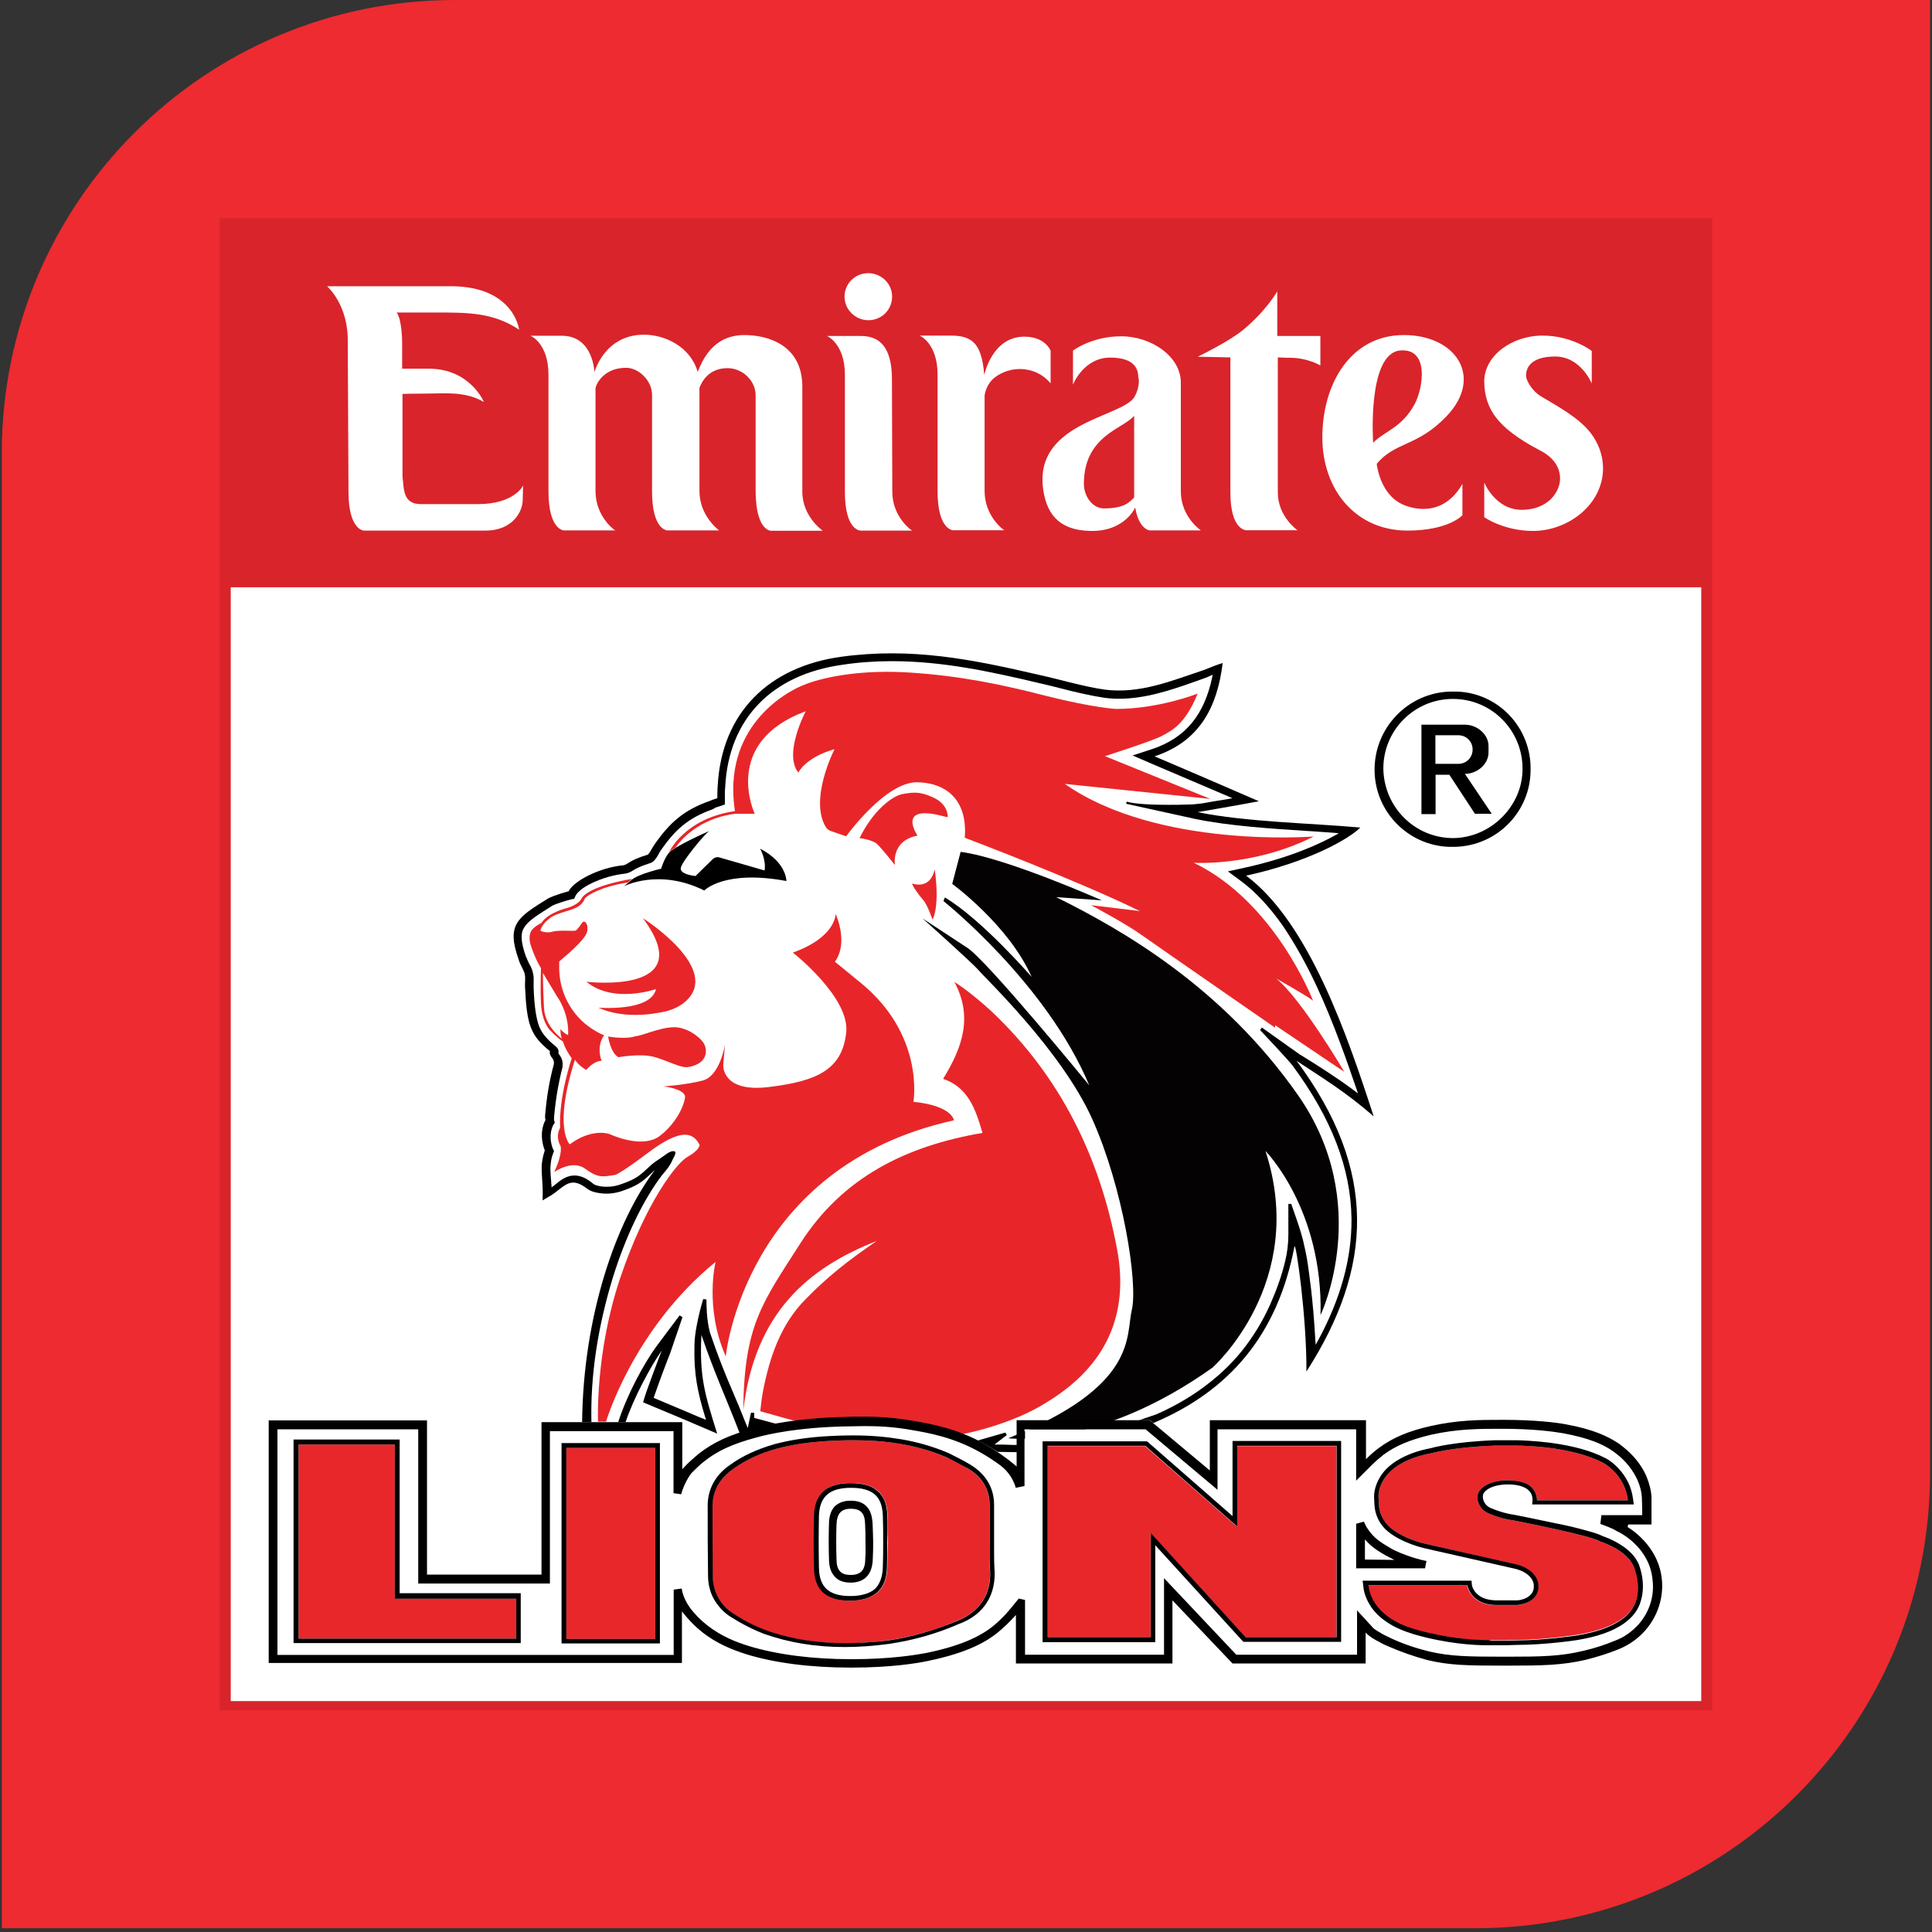
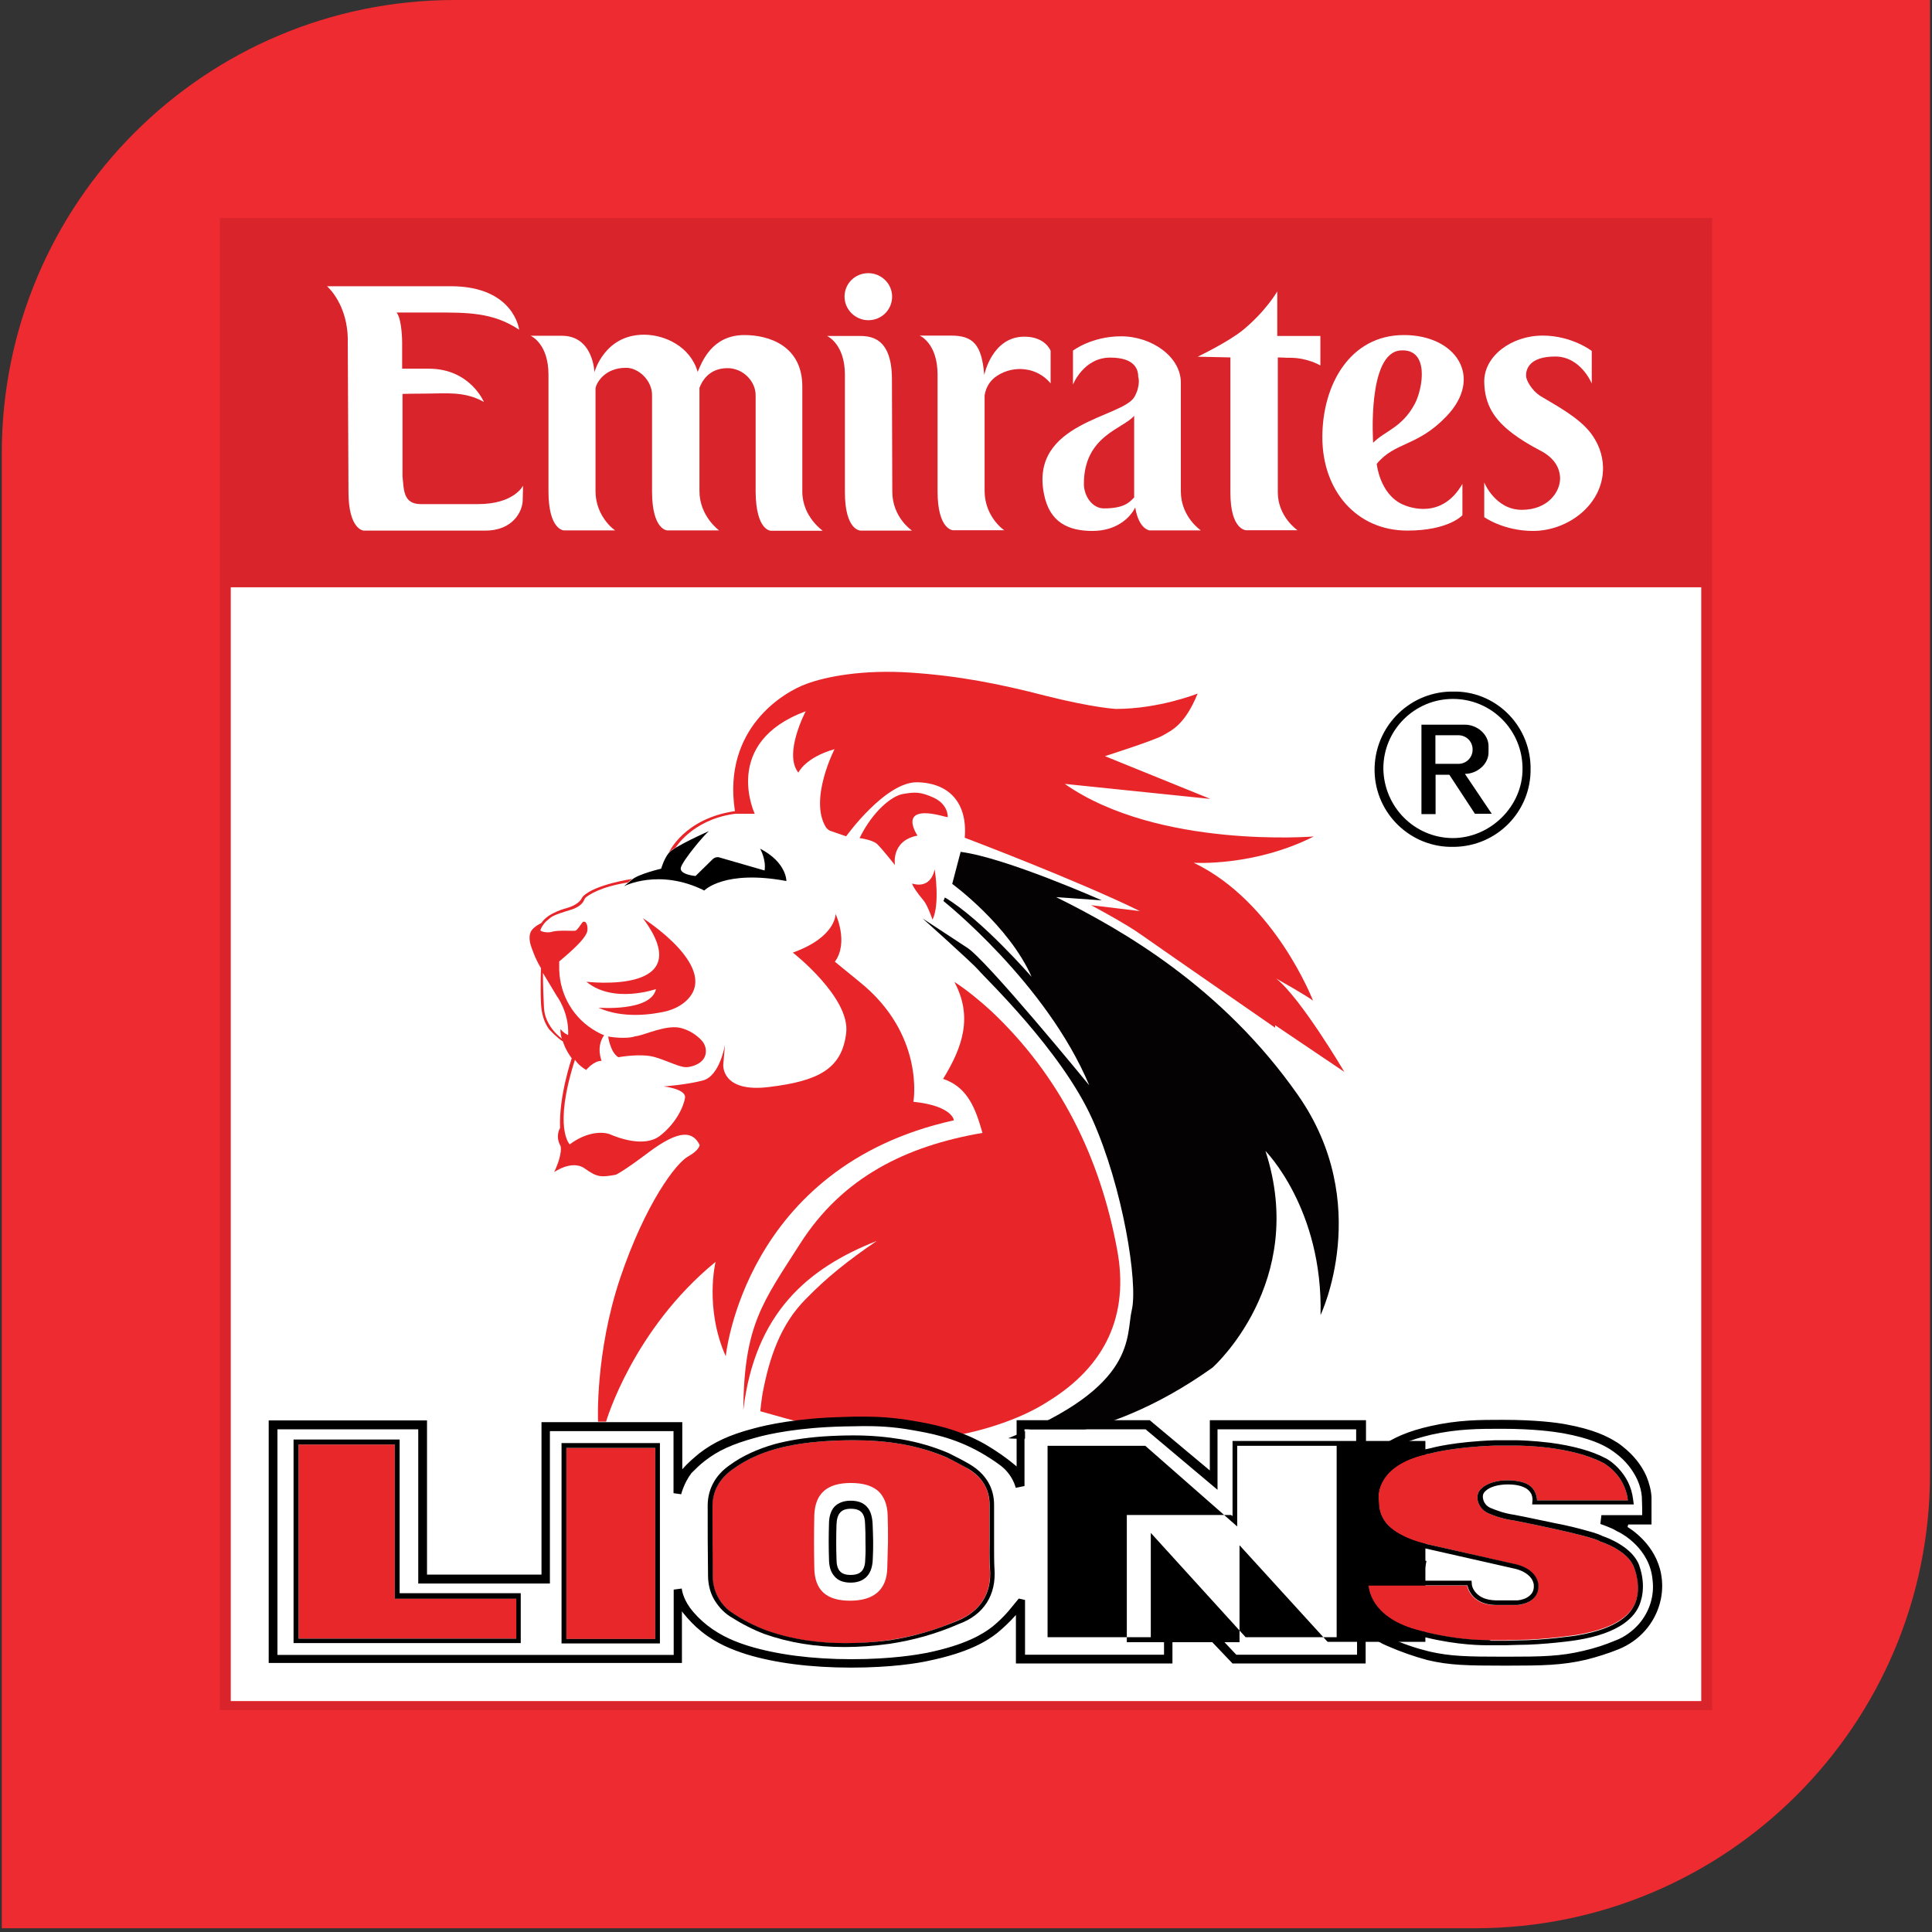
<svg xmlns="http://www.w3.org/2000/svg" xmlns:xlink="http://www.w3.org/1999/xlink" version="1.1" id="Layer_1" x="0px" y="0px" viewBox="0 0 1080 1080" style="enable-background:new 0 0 1080 1080;" xml:space="preserve">
  <rect x="0" y="0" width="1080" height="1080" fill="#333333" stroke="none" />
  <style type="text/css">
	.st0{clip-path:url(#SVGID_00000087405160106528595450000014675090283812011182_);}
	.st1{clip-path:url(#SVGID_00000031924952912010088170000012837239247795915406_);fill:#ED2B30;}
	.st2{clip-path:url(#SVGID_00000050658779314780380670000003865100628227387528_);fill:#D9242B;}
	.st3{clip-path:url(#SVGID_00000050658779314780380670000003865100628227387528_);fill:#FFFFFF;}
	.st4{clip-path:url(#SVGID_00000050658779314780380670000003865100628227387528_);}
	.st5{clip-path:url(#SVGID_00000050658779314780380670000003865100628227387528_);fill:#E82629;}
	.st6{clip-path:url(#SVGID_00000050658779314780380670000003865100628227387528_);fill:#040202;}
	.st7{clip-path:url(#SVGID_00000050658779314780380670000003865100628227387528_);fill:#E8272B;}
	
		.st8{clip-path:url(#SVGID_00000050658779314780380670000003865100628227387528_);fill-rule:evenodd;clip-rule:evenodd;fill:#FFFFFF;}
</style>
  <g id="URC_x5F_Logo_Tile_x5F_Lions_00000121254380888240564650000001555058862070334600_">
    <g>
      <defs>
        <rect id="SVGID_1_" x="1" y="0" width="1077.9" height="1077.9" />
      </defs>
      <clipPath id="SVGID_00000166635152451847744760000005537467652782328449_">
        <use xlink:href="#SVGID_1_" style="overflow:visible;" />
      </clipPath>
      <g style="clip-path:url(#SVGID_00000166635152451847744760000005537467652782328449_);">
        <defs>
          <rect id="SVGID_00000013185632357326079490000010611361687342920323_" x="1" y="0" width="1077.9" height="1077.9" />
        </defs>
        <clipPath id="SVGID_00000121974143403589424990000000500487323546302370_">
          <use xlink:href="#SVGID_00000013185632357326079490000010611361687342920323_" style="overflow:visible;" />
        </clipPath>
        <path style="clip-path:url(#SVGID_00000121974143403589424990000000500487323546302370_);fill:#ED2B30;" d="M824.7,1077.9H1     V253.3C1,113.4,114.4,0,254.3,0h824.6v823.7C1078.9,964.1,965.1,1077.9,824.7,1077.9" />
      </g>
      <g style="clip-path:url(#SVGID_00000166635152451847744760000005537467652782328449_);">
        <defs>
          <rect id="SVGID_00000021834918194054366810000012464724266818512035_" x="122.9" y="121.9" width="834.2" height="834.2" />
        </defs>
        <clipPath id="SVGID_00000089573846588513091520000003039080805058697395_">
          <use xlink:href="#SVGID_00000021834918194054366810000012464724266818512035_" style="overflow:visible;" />
        </clipPath>
        <path style="clip-path:url(#SVGID_00000089573846588513091520000003039080805058697395_);fill:#D9242B;" d="M129,328.3h822v622.8     H129V328.3z M122.9,956h834.2V121.9H122.9V956z" />
        <rect x="129" y="328.3" style="clip-path:url(#SVGID_00000089573846588513091520000003039080805058697395_);fill:#FFFFFF;" width="822" height="622.6" />
-         <path style="clip-path:url(#SVGID_00000089573846588513091520000003039080805058697395_);" d="M767.9,624.1     c-14.5-44.7-36.1-108.3-71.3-134.6c35.3-7.7,57.9-20.8,63.8-26.9c-28.1-2.5-64-3.1-90.9-8.6c0,0,24.9-4.3,34.2-6.1     c0,0-38.9-16.9-58.3-25.1c25.5-8.4,35.1-27.9,38.1-52.2c-3.7,1.2-7.5,2.7-10.4,3.9c-18.3,6.1-35.9,13.5-55.6,11     c-11.4-1.6-25.1-5.7-36.5-8.2c-37.9-8.8-71.3-15.5-110.5-10.2c-40.6,5.5-67.1,31.2-69.3,72.2c-0.2,1.4-0.2,6.9-0.2,6.9     s-2.8,0.8-3.9,1.4c-15.3,5.3-22.8,12.6-31,24.1c-1.8,2.6-3.1,5.7-4.1,6.1c-10.4,3.1-11,5.5-13.5,5.9     c-13.3,1.2-27.9,8.8-30.6,14.5c0,0-8.2,2.2-11.6,4.1c-17.1,10.6-23.4,14.5-16.3,34.3c0.8,2.9,2.7,5.3,3.3,7.8     c0.6,2.4,0,4.9,0.2,7.5c1,21.2,3.1,26.9,13.9,35.7c-0.6,3.5,2.7,3.5,2.2,7.3c-2.6,9.6-4.1,19-4.9,28.9c0,0.8,0,1.4,0.2,2.2v0.2     c0,0-3.9,6.1-0.8,15.7c0.2,0.4,0.4,0.8,0.4,1.2c-0.4,1.4-1,3.3-1.4,5.9c-0.6,4.1-0.2,6.9,0,10.8c0.2,2.6,0.4,6.5,0.2,11.2     c1.2-0.6,2.9-1.8,4.3-2.5c0.8-0.6,1.6-1,2.4-1.6c6.7-5.1,9.8-9,18.5-2.2c1.4,1,3.5,1.8,6.3,2.2c4.7,0.8,9.4,0.2,13.7-1.4     c9.2-3.3,11-5.3,17.7-11.6c-21.8,28.7-40.2,81.6-40.8,141.1h24.3c4.3-13.1,14.1-31.4,20.2-40c0,0-9,23.2-10.4,28.9l23.9,10     c5.5,2.4,11.8,5.1,17.5,7.5c-6.9-22-10-31.8-8.8-55.2c7.5,22,12.9,33,21.4,55c2.7-1,6.9-2,10-2.9c8-2.2,24.5-5.3,49.7-5.9     c3.9,0,7.7-0.2,11.6-0.2c7.3,0,16.3,0.6,27.9,2.5c9.6,1.6,23,4.1,38.9,13.2c3.5,2,6.1,3.7,6.1,3.7l12.4,0.2v-17.9h72.8l1.8,1.6     c42.8-18.1,69.5-49.5,78.9-98.7c0.8-3.1,6.9,39.5,6.7,69.9c37.3-58.1,40-112.5-5.5-173.7C738.6,602.2,752.4,610.4,767.9,624.1" />
        <path style="clip-path:url(#SVGID_00000089573846588513091520000003039080805058697395_);fill:#FFFFFF;" d="M726.5,589.4l1,0.6     c10.2,6.3,19.8,12.4,30,20l1.6,1.2l-0.6-1.8c-5.1-14.9-12.8-37.3-22.4-57.9c-6.1-13.2-12.6-24.5-19-34     c-7.5-10.6-15.1-18.8-23-24.7l-7.7-5.7l9.2-2c26.1-5.7,43.2-13.9,51-18.3l1.8-1l-2-0.2c-4.5-0.4-9.2-0.6-14.1-1H732     c-22-1.4-44.6-2.9-63.4-6.7l-39.1-8.6l0.4-1.2c1.8,0.6,7.5,1.8,23.2,1.8c3.7,0,7.9,0,12.2-0.2c2.2,0,4.5-0.4,6.7-0.6     c3.3-0.6,9-1.6,14.9-2.5l2-0.4l-1.8-0.8c-11-4.7-31.2-13.3-43.6-18.6l-10.4-4.5l10.8-3.5c18.9-6.3,29.4-19.2,33.8-40.6l0.2-1     l-3.7,1.6c-2.2,0.8-4.5,1.6-6.7,2.4c-13.3,4.7-27.3,9.4-42,9.4c-2.9,0-5.9-0.2-8.6-0.6c-7.8-1.2-16.7-3.3-25.1-5.5     c-4.1-1-8-2-12-2.9c-26.7-6.3-53.2-12-81.1-12c-9.4,0-18.5,0.6-27.7,2c-39.6,5.5-63.6,30.2-65.6,68.1v0.2v0.2     c-0.2,0.8-0.2,3.9-0.2,6.5v3.1l-2.9,1c-1.2,0.4-2.8,0.8-3.1,1.2l-0.2,0.2l-0.4,0.2c-14.5,5.1-21.4,12-28.9,22.6     c-0.6,0.8-1.2,1.8-1.6,2.7c-1.4,2.4-2.6,4.3-4.7,4.9c-5.7,1.8-8,3.1-9.6,4.1c-1.2,0.8-2.8,1.6-4.7,1.8     c-5.7,0.6-12.2,2.4-17.9,5.1c-6.3,2.9-8.8,5.9-9.4,7.1l-0.8,1.8l-2,0.4c-2.9,0.8-8.2,2.4-10.4,3.5l-0.2,0.2     c-7.7,4.9-13.3,8.2-15.5,12.2c-1.6,2.5-2.4,6.5,1.4,16.9l0.6-0.2l-0.4,0.4c0.4,1,0.8,2,1.4,3.1c0.8,1.4,1.6,2.9,2,4.9     c0.6,2.2,0.4,4.1,0.4,5.9v2.4c0.4,10.8,1.4,16.7,2.9,21.2c1.6,4.1,4.1,7.3,9.4,11.6l0.4,0.4c1,0.8,1.4,2,1.2,3.3v0.4l0.2,0.2     c0.8,1.2,2.6,3.3,2,7.1v0.2v0.2c-2.4,9.4-3.9,18.6-4.7,28.1v1.2l0.4,1.6l-1,1.6c-0.2,0.6-2.6,4.9-0.4,12c0.2,0.4,0.2,0.6,0.2,0.6     l0.8,1.6l-0.6,1.6c-0.6,1.6-1,3.3-1.2,5.1c-0.4,2.9-0.2,4.9,0,7.9c0,0.6,0.2,1.4,0.2,2.2c0,0.8,0,1.6,0.2,2.4v1.2l1.8-1.4     c3.3-2.8,6.7-5.3,11-5.3c3.3,0,6.7,1.4,10.6,4.7c0.4,0.4,1.8,1,4.3,1.4c1.2,0.2,2.4,0.2,3.5,0.2c2.8,0,5.5-0.6,8.2-1.6     c8-2.9,9.6-4.3,15.9-10.2l0.4-0.4c1.4-1.2,3.3-2.5,5.7-4.1c0.8-0.6,1.8-1.2,2.8-2c1.4-1,2.8-1.6,3.7-1.6c0.4,0,0.8,0,1,0.2     c0.6,0.4,0.4,1.2-0.4,3.1l-0.2,0.2l-0.6,1.2c-1.4,3.5-3.9,6.3-5.5,8.2l-0.2,0.2c-10.8,14.1-20.6,34.7-27.7,57.5     c-8.6,28.1-12.6,55.3-12,80.9v0.6h14.7l0.2-0.4c5.1-15.9,14.7-33.4,21.6-42.8l12.8-17.1l1.6,1l-6.9,20.2     c-2.2,5.5-6.7,17.5-9,24.3l-0.2,0.6l20.4,8.6c2.4,1,4.9,2.2,7.5,3.1l1.4,0.6l-0.4-1.2c-4.3-14.1-6.5-24.3-6.1-40.2     c0-3.9,0.6-8,1.4-12c0.8-4.3,2.2-10,3.5-14.1l1.8,0.2c0,2.4,0,11.4,2,18.6c4.7,13.9,8.6,23.4,13.2,34.1     c2.2,5.1,4.3,10.2,6.7,16.3l1.2,2.9l1.8-8.6h1.8v2.9l14.5,3.9h0.2c7.3-1.8,12.6-2.7,37.7-3.3c3.5,0,7.7-0.2,11.6-0.2     c9,0,18.4,0.8,28.5,2.5c9.4,1.6,18.5,3.5,32,9.8h0.2l15.7-4.5l0.8,1.4l-6.9,5.3h3.9l5.9,0.2h14.9l46.9-10.6l18.9-6.5     c9.4-4.1,17.9-9,25.5-14.5c8.4-6.1,15.9-13,22.2-20.8c6.3-7.9,11.8-16.7,16.1-26.5c3.5-8,6.3-15.7,8.2-23.8     c1.2-4.9,1.8-10,1.8-14.9V673h1.6c0.8,2.4,5.5,14.9,7.1,22.4v0.2c0.4,1.4,0.8,3.5,1.6,7.5c0.8,4.7,1.6,11,2.4,17.5     c0.8,6.9,1.8,17.5,2.4,28.9l0.2,2.2l1-1.8c13-23.9,19.2-46.5,19-68.7c-0.4-28.3-11.2-56.1-33-85.6c-2.2-2.9-15.7-17.3-18.1-19.8     l1-1.4L726.5,589.4z" />
        <path style="clip-path:url(#SVGID_00000089573846588513091520000003039080805058697395_);fill:#E82629;" d="M624.4,698.1     c-9.6-51.4-31.8-96.6-70.3-132.9c-5.5-5.1-14.1-12.2-20.6-16.3c10.4,19.4,4.7,36.3-6.3,54.2c14.1,4.7,18.3,17.3,22,30.2     c-42.6,7.3-78.3,24.7-102.1,62.2c-20.8,32.6-31.2,45.1-31.6,92.8c6.5-54.6,36.3-79.5,74.6-94.6c-16.7,11.4-28.1,20.6-39.6,32.4     c-14.3,14.3-20.4,33-24.1,52.2c-0.6,2.9-1.4,10.6-1.4,10.6l13.9,3.9c3.1,0.8,5.9,1.8,9,1.8c17.9-0.2,35.3,0.6,53,2.5     c13.7,1.6,22.4,2.9,33.8,5.3c17.3-3.3,36.7-9.6,51.2-19C617.9,763.7,631.5,735.2,624.4,698.1" />
        <path style="clip-path:url(#SVGID_00000089573846588513091520000003039080805058697395_);fill:#E82629;" d="M510.6,615.9     c0,0,6.7-37.5-30.2-67.1l-13.7-11.2c7.9-10.8,0.4-26.7,0.4-26.7s0.4,12.9-23.9,21.6c0,0,32.4,25.3,29.8,45.1     c-2.4,20-15.7,26.7-42.8,30c-27.1,3.5-25.9-12.4-25.9-12.4l1-11.6c0,0.6-2.9,17.9-12.4,20.4c-9.6,2.5-22,3.3-22,3.3     s13,1.4,12,6.5c-0.8,5.1-5.3,14.5-14.1,21.2c-8.8,6.7-23.8,0.8-27.5-0.8c-3.7-1.6-12.8-2-22.8,5.5c0,0-9.4-8.8,2.9-47.3     c0,0,1.8,3.1,6.3,5.7c0,0,4.1-5.1,8.6-5.1c0,0-3.3-7.7,1.4-14.3c0,0-1.8-0.6-4.5-2.2c-12.6-7.1-20.2-20.2-20.6-34.5v-4.5     c0.4-0.6,14.9-11.8,15.7-17.1c0.4-2.9-0.4-4.1-1-4.9c-0.6-0.4-1.4-0.4-1.8,0.2c-1,1.4-2.6,3.9-3.7,4.5c-0.8,0.4-9.4-0.4-13,0.6     c-2.9,1-6.9-0.2-6.7-0.8c0.2-0.8,1.4-3.7,4.3-5.9c1.8-1.6,2.6-2.5,12-5.3c6.3-1.8,7.8-4.7,8.2-5.9c0.2-0.4,0.4-0.6,0.6-1     c1.8-1.6,8.2-6.1,23.8-8.6l2.4-2c0,0-21,3.1-27.5,9.8c-0.2,0.2-0.4,0.6-0.6,0.8c-0.4,1-2.2,3.9-8.4,5.7c0,0-10.6,2.5-14.3,8.4     c0,0-4.5,2-5.9,4.9c-1.4,2.9-0.2,6.9,0,7.5c0.2,0.6,2.2,7.1,5.7,12.8c0,0-0.4,10.6,0,19.4c0.4,9.6,3.9,13.7,4.5,14.7     c0.8,0.8,4.5,4.9,7.8,6.9c0,0,1,4.1,4.9,9.4c0,0-7.3,21.2-6.5,38.9c0,0-2.9,4.5,0.2,10c0,0,1.6,3.7-3.5,14.7c0,0,10-7.1,17.1-2     c7.1,5.1,9.2,4.9,17.3,3.5c0,0,3.9-1.6,18.2-12.4c17.7-13.3,24.9-11.8,28.7-4.3c0,0,0,2.9-6.5,6.5c-6.5,3.5-23.7,25.9-37.9,67.9     c-14.1,42-12.4,80.3-12.4,80.3h4.5c0,0,14.9-51.4,61.2-89.3c0,0-6.3,25.7,5.7,52.8c0,0,10.2-106,127.4-131.9     C533.5,626.7,532.9,618.2,510.6,615.9 M317.6,578.6c0,0-2.2-0.8-4.3-3.3c0,0-0.2,2.7,0.8,5.3c0,0-9.4-6.5-10-17.1     c-0.6-10.6-0.6-19.6-0.6-19.6l7.7,12.8C311.1,556.6,318.2,565.7,317.6,578.6" />
        <path style="clip-path:url(#SVGID_00000089573846588513091520000003039080805058697395_);fill:#E82629;" d="M340,579.6     c0,0,1.2,8.8,5.7,11.4c0,0,12.8-2.4,20.6,0c8,2.4,14.3,6.1,18.3,5.5c2.9-0.4,8.6-2,9.8-7.1c0.6-2.7-0.2-5.7-2.2-7.8     c-2.2-2.4-6.1-5.5-11.4-6.9c-8-2.2-20.4,3.9-25.1,4.5c-0.6,0-1.2,0.2-1.6,0.4c-1.6,0.4-5.9,1-13,0l-1.2-0.2V579.6z" />
        <path style="clip-path:url(#SVGID_00000089573846588513091520000003039080805058697395_);fill:#E82629;" d="M327.8,548.8     c0,0,63.8,7.7,31.6-35.5c0,0,44.8,28.3,23.6,46.7c-2.9,2.5-6.7,4.3-10.6,5.3c-7.7,1.8-24.1,4.3-37.9-2c0,0,29.4,2.4,32.2-10.4     C366.7,552.9,342.9,561.3,327.8,548.8" />
        <path style="clip-path:url(#SVGID_00000089573846588513091520000003039080805058697395_);" d="M353.3,491.7l-4.5,3.7     c0,0,19.6-10.2,44.9,2.4c0,0,11.2-11.8,45.9-5.3c0,0,0.2-10.4-14.7-18.1c0,0,3.5,6.1,2.5,12.2l-25.3-7.3c-1.2-0.4-2.5,0-3.5,0.8     l-9.8,9.6c0,0-9.2-0.8-8.2-4.7c1-3.9,12.8-18.1,15.7-20.4c0,0-20,8.8-22.6,12.4c-2.6,3.3-4.1,8.6-4.1,8.6     S357.1,488.5,353.3,491.7" />
        <path style="clip-path:url(#SVGID_00000089573846588513091520000003039080805058697395_);fill:#E82629;" d="M411,453.4     c-28.7,4.1-37.1,23.2-37.1,23.2s1.8-1.8,3.7-2.7c0,0,9.2-15.3,32-18.8c0.8-0.2,1.6-0.2,2.5-0.2h9.8c0,0-18.9-39.8,28.5-57.3     c0,0-12.6,23.8-4.1,34.3c0,0,3.7-8.4,20.2-13.1c0,0-14.5,28.3-4.7,43.8c0.6,0.8,1.4,1.4,2.2,1.8l9,3.1c0,0,22-30.6,39.8-30.2     c17.9,0.4,28.1,11.6,26.5,31c0,0,62.4,23.6,97.9,41l-27.3-3.3c0,0,19.6,10.4,28.3,16.7c8.6,6.1,74.6,51.8,74.6,51.8v-1.4     l38.7,26.1c0,0-24.1-41-38.1-52.2c0,0,17.1,9.6,20.6,12.4c0,0-21.2-55.3-66.7-77.1c0,0,33.8,2.2,67.1-14.7c0,0-87,7.1-139.2-29.4     l81.4,8.4l-58.9-23.9c0,0,26.9-8.6,32-11.4c5.1-2.9,12.6-5.9,19.8-23.6c0,0-21.4,8.6-45.7,8.6c0,0-12.4-0.6-39.1-7.3     c-26.7-6.9-48.9-11.2-75.6-13c-26.7-1.8-47.3,2.2-58.3,6.3c-13,4.7-46.9,25.1-40,70.9V453.4z" />
        <path style="clip-path:url(#SVGID_00000089573846588513091520000003039080805058697395_);fill:#E82629;" d="M528.2,456.5     c-27.9-7.7-15.3,10.6-15.3,10.6c-15.1,2.9-12.6,16.5-12.6,16.5s-7.1-9-10-11.8c-2.6-2.4-9.8-3.3-9.8-3.3     c7.5-15.3,18.3-23.8,24.5-24.7c6.1-1,9.4-1.4,17.1,2.2c8.2,3.9,7.7,10.8,7.7,10.8L528.2,456.5z" />
        <path style="clip-path:url(#SVGID_00000089573846588513091520000003039080805058697395_);fill:#E82629;" d="M522.5,486     c0,0,3.1,19.2-1.2,28.1c0,0-2.9-8.4-5.1-10.8c-3.1-3.7-6.1-7.9-6.3-9.4C510,493.8,519.8,497.9,522.5,486" />
        <path style="clip-path:url(#SVGID_00000089573846588513091520000003039080805058697395_);fill:#040202;" d="M515.7,513.4     c0,0,28.1,25.1,31.4,29c3.1,3.9,46.1,44.6,63.4,83c17.3,38.5,25.7,91.9,22.2,106.8c-3.5,14.7,3.7,42.6-69.1,71.8     c0,0,50,6.3,114.2-39.5c0,0,53.6-47.5,29.6-121.1c0,0,32.2,32.4,30.8,91.7c0,0,29.8-62.2-12.6-122.9     c-42.4-60.6-98.3-92.4-135.2-110.7l25.5,1.8c0,0-53.8-23.9-78.9-27.1l-4.7,17.9c0,0,31.6,23,44.4,52c0,0-27.9-32.2-48.5-44.4     l-0.8,2c0,0,57.5,45.7,81.5,103c0,0-58.1-71-68.5-77.1" />
        <path style="clip-path:url(#SVGID_00000089573846588513091520000003039080805058697395_);" d="M812,386.6     c23.6-0.6,43,18.3,43.6,41.8v1.2C856,453.4,837,473,813,473.4h-0.4c-23.9,0.6-43.8-18.5-44.2-42.4c-0.4-23.9,18.5-43.8,42.4-44.4     H812z M812,468.5c21.2,0,39.3-17.9,39.1-38.9c0-21.4-17.3-38.9-38.9-38.9c-21.4,0-38.9,17.3-38.9,38.9     C773.6,451,790.6,468.3,812,468.5" />
        <path style="clip-path:url(#SVGID_00000089573846588513091520000003039080805058697395_);fill:#FFFFFF;" d="M924.1,883.4     c-1.6-17.7-17.7-26.1-18.2-26.5l-1.8-0.8l2.2-8.8h12.2c0-2.5,0-6.1-0.2-10.2c0-2.9-1-6.3-2.6-9.8c-2.5-5.5-6.5-10.4-11.6-14.3     c-1.2-1-2.4-1.8-3.5-2.5c-4.3-2.8-11.2-6.3-26.3-9c-5.3-1-16.7-2.5-34.2-2.5h-0.2c-12.6,0-24.3,0-39.3,3.3     c-11.8,2.8-19.6,5.9-26.7,11.2c-2.4,1.8-4.5,3.5-6.5,5.7l-8.8,8.8V799h-77.5v33.8L640.7,799H573v31.6l-8.4-7.3     c-5.1-4.3-10.4-8-16.1-11.4c-15.1-8.6-29-11-38.5-12.6c-11.2-2-19.8-2.2-26.9-2.2c-3.7,0-7.5,0-11.4,0.2     c-24.7,0.6-41.4,4.1-49.1,6.3c-12.8,3.5-21,7.3-28.5,13.2c-2.9,2.4-5.9,5.1-8.4,7.9l-9,10V800h-69.1v85.2H234V799h-78.9v125.8     h221.2v-36.5l9.2,10c2.9,3.7,6.3,7.1,9.8,10c8,6.5,16.3,9.4,23.4,11.6c15.3,4.7,35.1,7.3,57.1,7.3h0.4c21.6,0,36.3-2.5,41.6-3.5     c22-4.5,31.6-10.4,36.9-14.7c3.3-2.8,6.5-5.7,9.2-9l5.5-6.7l3.5,0.8v30.6h77.7v-42.8l40.4,42.8h67.5v-24.7l8.8,9.6     c1,1,3.1,2.6,5.9,3.9c2,1,3.3,1.8,4.5,2.2c6.9,3.1,13.9,5.5,21.2,7.3c11.8,2.8,21.2,2.9,41.6,2.9h2c19.2,0,29.8-0.2,42.6-3.3     c5.9-1.4,12-3.3,17.7-5.7c5.1-2.2,9.6-5.3,13.1-9.2C921.9,901.1,924.9,892.3,924.1,883.4 M483.7,871.2L483.7,871.2     c0,6.5-2.5,9.2-8.2,9.2c-5.5,0-7.8-2.5-7.8-9c-0.2-6.3-0.2-12.8,0-19c0.2-6.3,2.5-9,8-9c5.7,0,7.9,2.5,8,8.8     c0.2,3.1,0.2,6.5,0.2,9.8C483.9,865,483.9,868.1,483.7,871.2 M763,871.8v-11.2l0.8,0.8c3.7,4.1,8,6.5,11,8.2     c0.8,0.4,4.7,2.4,4.7,2.4L763,871.8z" />
        <polygon style="clip-path:url(#SVGID_00000089573846588513091520000003039080805058697395_);fill:#E8272B;" points="288.6,893.6      288.6,916 166.9,916 166.9,807.5 220.7,807.5 220.7,893.6    " />
        <path style="clip-path:url(#SVGID_00000089573846588513091520000003039080805058697395_);" d="M223.4,890.9v-86.2h-59.3v113.8     h127v-27.9h-67.7V890.9z M288.6,916H166.9V807.5h53.8v86.2h67.9V916z" />
        <rect x="316.6" y="809.4" style="clip-path:url(#SVGID_00000089573846588513091520000003039080805058697395_);fill:#E8272B;" width="49.7" height="106.8" />
        <path style="clip-path:url(#SVGID_00000089573846588513091520000003039080805058697395_);" d="M313.9,918.7h55V806.7h-55V918.7z      M366.3,916.2h-49.7V809.4h49.7V916.2z" />
-         <polygon style="clip-path:url(#SVGID_00000089573846588513091520000003039080805058697395_);fill:#E8272B;" points="747.1,808.4      747.1,915.2 696.2,915.2 643.2,856.9 643.2,915.2 585.5,915.2 585.5,808.4 640.1,808.4 691.5,853.4 691.5,808.4    " />
-         <path style="clip-path:url(#SVGID_00000089573846588513091520000003039080805058697395_);" d="M689,805.7v41.8l-47.1-41.2     l-0.8-0.6h-58.3V918h63v-54.2l48.5,53.2l0.8,0.8h54.6V805.5H689V805.7z M747.1,915.2h-50.8l-53-58.3v58.3h-57.7v-107h54.6     l51.4,45.1v-45.1h55.6V915.2z" />
+         <path style="clip-path:url(#SVGID_00000089573846588513091520000003039080805058697395_);" d="M689,805.7v41.8l-0.8-0.6h-58.3V918h63v-54.2l48.5,53.2l0.8,0.8h54.6V805.5H689V805.7z M747.1,915.2h-50.8l-53-58.3v58.3h-57.7v-107h54.6     l51.4,45.1v-45.1h55.6V915.2z" />
        <path style="clip-path:url(#SVGID_00000089573846588513091520000003039080805058697395_);" d="M487.8,852     c-0.2-4.3-1.2-7.7-3.3-9.8c-2-2.2-4.9-3.3-9-3.3c-3.9,0-6.9,1.2-9,3.3c-2,2.2-3.1,5.5-3.1,9.8c-0.2,6.5-0.2,13,0,19.2     c0,4.5,1,7.7,3.1,10c2,2.4,5.1,3.5,9,3.5c5.5,0,12.2-2.4,12.4-13.5c0.2-3.3,0.2-6.5,0.2-9.4C488,858.7,488,855.4,487.8,852      M483.7,871.2L483.7,871.2c0,6.5-2.5,9.2-8.2,9.2c-5.5,0-7.9-2.6-7.9-9c-0.2-6.3-0.2-12.8,0-19c0.2-6.3,2.6-9,8-9     c5.7,0,7.9,2.6,8,8.8c0.2,3.1,0.2,6.5,0.2,9.8C483.9,865,483.9,868.1,483.7,871.2" />
        <path style="clip-path:url(#SVGID_00000089573846588513091520000003039080805058697395_);fill:#E8272B;" d="M553.3,876.7     c-0.4-4.9-0.2-14.7-0.2-14.7v-20.8c0-9-4.3-15.5-12-20.2c-3.9-2.4-7.8-4.3-12-6.3c-16.9-7.3-34.3-9.6-52-9.6     c-5.7,0-11.4,0.2-17.1,0.6c-17.9,1.4-35.5,4.7-50.6,15.7c-6.7,4.7-11,11.6-11.2,20c0,13.2,0,26.5,0.2,39.7     c-0.2,8.2,4.1,16.1,11.2,20.8c5.7,3.9,12.2,7.1,18.8,9.6c14.3,5.1,29.2,7.1,44,7.1c8.2,0,16.5-0.6,24.9-1.8     c13-2,25.7-5.5,37.7-10.8C547.5,901.1,554.5,891.1,553.3,876.7 M496,876.3c-0.2,12.2-7.3,18.5-20.8,18.5     c-13.3,0-19.8-5.9-20-18.3c-0.2-9.8-0.2-19.6,0-29.4c0.4-12.2,7.1-18.1,20.4-18.1c6.7,0,11.6,1.4,15.1,4.3     c3.3,2.9,5.3,7.5,5.5,13.5c0.2,5.1,0.2,10.2,0.2,15.1C496.2,866.5,496.2,871.4,496,876.3" />
        <path style="clip-path:url(#SVGID_00000089573846588513091520000003039080805058697395_);" d="M555.9,876.6     c-0.2-3.1-0.2-8.6-0.2-12v-23.4c0-9.4-4.5-17.1-13.2-22.4c-3.7-2.2-7.7-4.3-12.2-6.5c-8.2-3.5-16.9-6.1-26.3-7.7     c-8.4-1.4-17.1-2.2-26.9-2.2c-5.5,0-11.2,0.2-17.3,0.6c-10.6,0.8-19,2.2-26.9,4.3c-9.6,2.8-17.9,6.5-25.1,11.8     c-7.9,5.5-12,13.2-12.2,22c0,12.9,0,26.5,0.2,39.6c0,4.5,1,9,3.1,12.9c2.2,3.9,5.3,7.5,9.2,10c6.1,3.9,12.6,7.3,19.2,9.8     c13.9,4.9,28.7,7.3,44.9,7.3c8,0,16.3-0.6,25.1-1.8c13.2-2,25.9-5.5,38.5-11C550,902.8,557.1,891.5,555.9,876.6 M472.5,918.5     c-14.9,0-29.6-2-44-7.1c-6.7-2.5-13-5.7-18.8-9.6c-7.1-4.5-11.4-12.6-11.2-20.8c-0.2-13.2-0.2-26.5-0.2-39.6     c0.2-8.4,4.3-15.1,11.2-20c15.1-11,32.8-14.3,50.6-15.7c5.7-0.4,11.4-0.6,17.1-0.6c17.7,0,35.3,2.4,52,9.6c4.1,2,8,4.1,12,6.3     c7.5,4.5,12,11.2,12,20.2V862c0,0-0.2,9.8,0.2,14.7c1.2,14.3-5.7,24.3-18.3,29.4c-12.2,5.1-24.7,8.8-37.7,10.8     C489,918,480.7,918.5,472.5,918.5" />
-         <path style="clip-path:url(#SVGID_00000089573846588513091520000003039080805058697395_);" d="M496,846.9     c-0.2-6.1-2-10.6-5.5-13.5c-3.3-2.9-8.2-4.3-15.1-4.3c-13.3,0-20,5.9-20.4,18.1c-0.2,9.8-0.2,19.6,0,29.4     c0.2,12.4,6.9,18.2,20,18.2c13.5,0,20.6-6.3,20.8-18.5c0.2-5.1,0.2-9.8,0.2-14.5C496.2,857.1,496.2,852,496,846.9 M489,888.3     c-2.9,2.5-7.7,3.9-13.7,3.9c-11.8,0-17.3-4.9-17.5-15.7c-0.2-9.8-0.2-19.6,0-29.3c0.4-10.6,5.9-15.5,17.9-15.5     c6.1,0,10.4,1.2,13.3,3.7c2.8,2.4,4.3,6.3,4.5,11.6c0.2,4.9,0.2,10,0.2,14.9c0,4.5,0,9.4-0.2,14.3     C493.3,881.7,491.7,885.8,489,888.3" />
        <path style="clip-path:url(#SVGID_00000089573846588513091520000003039080805058697395_);fill:#E8272B;" d="M913.7,897     c-1.8,3.5-7.1,12.8-32.4,16.9c0,0-18.1,2.8-33,2.8l-6.5,0.2h-6.1h-2.2h-2.2c-7.1,0-21.8-0.8-40-5.9     c-25.7-7.3-26.3-23.5-26.5-24.7h55.3c0,0,1.6,10.6,15.5,11h12.4c0,0,12.2-0.6,11.8-11c0,0,0.2-8.2-11.8-11.6L796.9,863     c0,0-12-2.5-19.6-9c-3.9-3.3-6.3-8-6.5-13.2l-0.2-4.3c0,0-1.2-18.3,29.2-24.1c0,0,12.6-3.5,35.7-4.3H847h0.4     c3.1,0,30.6,0.2,48.7,9.6c0,0,12.2,6.3,13.9,21h-50.8c0,0,0.2-7.3-7.1-9.8c-2.8-1-6.1-1.4-9.4-1.4c-5.5,0-11.2,1.4-14.5,4.5     l-0.4,0.4c-0.6,0.6-2.4,2.5-1.8,6.1c0.6,3.1,2.8,5.9,5.7,7.3c3.1,1.4,8.2,3.3,14.3,4.1c0,0,44.2,8.6,48.5,11.8     c0,0,15.5,4.7,19,14.7C917.2,885.8,915.5,893.4,913.7,897" />
        <path style="clip-path:url(#SVGID_00000089573846588513091520000003039080805058697395_);" d="M916.3,875     c-3.7-10.2-17.9-15.5-20.4-16.3c-1.2-0.6-3.3-1.6-9.8-3.3c-4.3-1.2-9.8-2.6-16.7-3.9c-11.6-2.5-22.6-4.7-22.8-4.7     c-5.7-0.8-10.4-2.6-13.5-3.9c-2.2-1-3.7-2.9-4.1-5.3c-0.4-2.4,0.8-3.5,1-3.7l0.4-0.4c2.4-2.4,7.3-3.7,12.6-3.7     c3.1,0,6.1,0.4,8.4,1.4c2.2,0.8,3.7,2.2,4.7,4.1c0.6,1.6,0.6,2.9,0.6,2.9l-0.2,2.8h2.8h54l-0.4-2.9c-0.8-6.7-3.7-12.6-8.4-17.5     c-3.5-3.7-6.9-5.5-7.1-5.5c-7.8-4.1-18.2-6.9-30.8-8.6c-9.8-1.2-17.7-1.4-19-1.4h-11.8c-22.6,0.8-34.9,4.1-36.3,4.5     c-7.3,1.4-13.3,3.7-18.3,6.7c-4.1,2.5-7.3,5.5-9.4,8.8c-3.7,5.7-3.7,10.8-3.7,11.4l0.2,4.3c0.2,5.9,2.9,11.4,7.3,15.1     c8,6.7,20,9.4,20.8,9.6l51.2,11.6c9.4,2.7,9.8,8.4,9.8,9v0.2c0.2,3.1-1.2,5.3-4.1,6.9c-2.4,1.2-4.7,1.4-5.1,1.4h-12.4     c-4.9-0.2-8.4-1.6-10.8-4.3c-1.8-2-2.2-4.1-2.2-4.3l-0.2-2.4h-2.4h-58.5l0.4,2.9v0.2c0.4,5.1,2.8,9.2,4.5,11.8     c2.2,3.1,5.1,5.9,8.6,8.2c4.1,2.9,9.4,5.1,15.3,6.9c18.4,5.3,33.6,6.1,40.8,6.1h2.2h2.2h2.9h3.1l6.5-0.2     c14.9,0,32.6-2.5,33.4-2.7c11.2-1.8,20-4.9,26.1-9.2c4.9-3.5,7.1-6.9,8.2-9.2C917.2,895.8,920.6,887.1,916.3,875 M831.5,916.8     c-7.1,0-21.8-0.8-40-5.9c-25.7-7.3-26.3-23.5-26.5-24.7h55.3c0,0,1.6,10.6,15.5,11h12.4c0,0,12.2-0.6,11.8-11     c0,0,0.2-8.2-11.8-11.6L796.9,863c0,0-12-2.5-19.6-9c-3.9-3.3-6.3-8-6.5-13.2l-0.2-4.3c0,0-1.2-18.3,29.3-24.1     c0,0,12.6-3.5,35.7-4.3H847h0.4c3.1,0,30.6,0.2,48.7,9.6c0,0,12.2,6.3,13.9,21h-50.8c0,0,0.2-7.3-7.1-9.8c-2.8-1-6.1-1.4-9.4-1.4     c-5.5,0-11.2,1.4-14.5,4.5l-0.4,0.4c-0.6,0.6-2.4,2.5-1.8,6.1c0.6,3.1,2.7,5.9,5.7,7.3c3.1,1.4,8.2,3.3,14.3,4.1     c0,0,44.2,8.6,48.5,11.8c0,0,15.5,4.7,19,14.7c3.7,10,1.8,17.7,0,21c-1.8,3.5-7.1,12.8-32.4,16.9c0,0-18.1,2.7-33,2.7l-6.5,0.2     h-6.1h-2.2C833,916.8,832.3,916.8,831.5,916.8" />
        <path style="clip-path:url(#SVGID_00000089573846588513091520000003039080805058697395_);" d="M794.6,872c-2.2-0.6-4.5-1.2-6.7-2     c-3.3-1.2-6.9-2.4-10.8-4.7c-3.3-2-7.7-4.3-11.2-8.8c-1.2-1.6-2.4-3.3-3.1-5.1l-0.4-0.8l-4.3,1.2v24.9h38.5l0.8-4.1L794.6,872z      M763,871.8v-11.2l0.8,0.8c3.7,4.1,8,6.5,11,8.2c0.8,0.4,4.7,2.4,4.7,2.4L763,871.8z" />
        <path style="clip-path:url(#SVGID_00000089573846588513091520000003039080805058697395_);" d="M904.3,856.3c0,0-0.2,0-0.2-0.2     L904.3,856.3z" />
        <path style="clip-path:url(#SVGID_00000089573846588513091520000003039080805058697395_);" d="M929,883     c-1.6-16.9-14.5-26.5-19.2-29.4l0.4-1.4h13v-2.4v-12.9c-0.2-3.7-1.2-7.7-2.9-11.8c-2.8-6.3-7.3-11.8-13-16.3     c-1.2-1-2.5-2-3.9-2.8c-4.7-2.9-12.2-6.9-28.1-9.8c-5.3-1-17.1-2.5-35.1-2.5h-0.2c-12.8,0-24.9,0-40.4,3.5     c-12.4,2.8-21,6.5-28.5,12c-2.5,1.8-4.9,3.9-7.1,6.1l-0.4,0.4v-21.8h-87.3V822l-33.6-28.1h-74.4v25.9l-0.4-0.4     c-5.3-4.5-11-8.4-17.1-12c-15.9-9-30.4-11.4-40-13.1c-11.6-2-20.6-2.4-27.9-2.4c-3.9,0-7.5,0-11.6,0.2     c-25.1,0.6-42.4,4.3-50.3,6.5c-13.3,3.5-22.2,7.7-30.2,13.9c-3.1,2.6-6.3,5.3-9,8.4l-0.4,0.4v-26.3h-78.7v85.2h-64v-86.2h-88.5     v135.6h231v-28.9l0.4,0.6c3.1,3.9,6.7,7.7,10.6,10.8c8.6,6.9,17.5,10.2,24.9,12.6c15.9,4.9,36.1,7.5,58.5,7.5h0.4     c22.2,0,37.1-2.5,42.6-3.7c23-4.7,33.2-11.2,38.9-15.7c3.5-2.9,6.9-6.1,10-9.6l0.4-0.4v27.1h87.5v-35.3l33.6,35.3h74.4v-17.3     l0.4,0.4c1.6,1.8,4.9,3.7,7.3,4.9c2,1.2,3.5,1.8,4.9,2.4c7.1,3.1,14.5,5.7,22,7.7c12.2,2.9,22,3.1,42.8,3.1h2     c19.6,0,30.4-0.2,43.8-3.3c6.3-1.6,12.4-3.5,18.3-5.9c5.9-2.4,11-6.1,14.9-10.6C926.7,903.4,930,893,929,883 M916.1,907.9     c-3.5,3.9-8,7.3-13.2,9.2c-5.7,2.4-11.6,4.3-17.7,5.7c-12.8,3.1-23.4,3.3-42.6,3.3h-2c-20.4,0-29.8-0.2-41.6-2.9     c-7.3-1.8-14.3-4.1-21.2-7.3c-1.2-0.6-2.6-1.2-4.5-2.2c-2.8-1.6-5.1-2.9-5.9-3.9l-8.8-9.6V925h-67.5l-40.4-42.8V925H573v-30.6     l-3.5-0.8l-5.5,6.7c-2.8,3.3-5.9,6.3-9.2,9c-5.3,4.1-14.9,10.2-36.9,14.7c-5.3,1-19.8,3.5-41.6,3.5h-0.4c-22,0-41.6-2.6-57.1-7.3     c-7.1-2.2-15.3-5.3-23.4-11.6c-3.7-2.9-7.1-6.3-9.8-10c-4.1-5.7-4.5-10.6-4.5-10.6l-4.5,0.6v36.5H155.1V799h78.7v86.2h73.6V800     h69.1v34.7l4.3,0.6c0,0,1.4-6.1,5.7-11.8c2.4-2.4,4.7-4.7,7.3-6.7c7.5-5.9,15.7-9.6,28.5-13.1c7.7-2.2,24.3-5.7,49.1-6.3     c3.9,0,7.7-0.2,11.4-0.2c7.1,0,15.7,0.2,26.9,2.2c9.2,1.6,23.2,3.9,38.5,12.6c3.9,2.2,7.7,4.7,11.2,7.3     c6.9,5.3,8.4,12.4,8.4,12.4l4.9-1V799h67.7l40.2,33.8V799h77.5v28.7l8.8-8.8c2-2,4.3-3.9,6.5-5.7c6.9-5.1,14.9-8.4,26.7-11.2     c14.9-3.3,26.9-3.3,39.3-3.3h0.2c17.7,0,29,1.6,34.2,2.5c15.1,2.8,22,6.3,26.3,9c1.2,0.8,2.4,1.6,3.5,2.5     c5.1,3.9,9,8.8,11.6,14.3c1.6,3.5,2.4,6.9,2.6,9.8c0.2,4.3,0.2,7.7,0.2,10.2h-22.8l-0.6,4.9c0,0,6.9,2.4,9,3.9     c0.2,0,0.2,0.2,0.4,0.2l1.6,0.8c0.6,0.4,16.7,8.6,18.2,26.5C924.9,892.2,922,901.1,916.1,907.9" />
        <path style="clip-path:url(#SVGID_00000089573846588513091520000003039080805058697395_);" d="M818.9,432.6     c6.7,0,13.2-5.3,13.2-12v-3.5c0-6.7-6.5-12-13.2-12h-24.3v50h7.9v-22h7.7l14.3,21.8h9.4L818.9,432.6z M802.4,427.1V411h12.8     c4.5,0,8,3.5,8,8c0,4.5-3.5,8-8,8H802.4z" />
        <path style="clip-path:url(#SVGID_00000089573846588513091520000003039080805058697395_);fill-rule:evenodd;clip-rule:evenodd;fill:#FFFFFF;" d="     M267.2,281.8h-32c-10,0-9.4-8.4-10.2-15.5v-46.1c0,0,7.1-0.2,14.9-0.2c8.8,0,20-1.4,30.6,4.7c0,0-7.7-18.6-30.8-18.6h-14.9v-9     v-5.7c0,0,0-12.8-3.1-16.7h21.2c18.2,0,32.6-0.2,47.3,9.6c0,0-2.8-24.3-38.3-24.3h-69.1c0,0,12,10.2,11.6,31.2l0.4,83.8     c0,21,8.4,21.6,8.4,21.6h23.6h11h33.6c15.5,0,20.8-11,20.8-17.1l0.2-8C292.3,271.6,287.4,281.8,267.2,281.8" />
        <path style="clip-path:url(#SVGID_00000089573846588513091520000003039080805058697395_);fill-rule:evenodd;clip-rule:evenodd;fill:#FFFFFF;" d="     M448.5,274.8v-58.7c0-22.8-18.6-28.8-32.4-28.8c-18.3,0-23.8,15.3-26.1,20.6c-4.1-14.3-18.5-20.8-30-20.8     c-22.2,0-27.7,21-27.7,21s-0.6-20.4-18.2-20.4h-17.5c0,0,10,4.1,10,21.8v65.2c0,21.6,8.6,21.8,8.6,21.8h28.7c-0.8-0.4-11-8-11-22     v-57.5c0.4-2.5,4.7-11.4,17.1-11.4c7.1,0,14.7,7.3,14.5,15.5v53.6c0,21.8,8.6,21.8,8.6,21.8H402c0,0-11-7.9-11-22v-57.7     c1.2-3.1,4.9-11,15.7-11c8.6,0,15.9,7.3,15.7,15.5v53.6c0.2,22,8.6,21.8,8.6,21.8h28.9C459.9,296.6,448.5,288.9,448.5,274.8" />
        <path style="clip-path:url(#SVGID_00000089573846588513091520000003039080805058697395_);fill-rule:evenodd;clip-rule:evenodd;fill:#FFFFFF;" d="     M498.8,274.8c0,14.5,11,21.8,11,21.8h-28.7c0,0-8.8,0.2-8.8-21.6v-0.2v-65.4c0-17.3-10-21.6-10-21.6h17.5c6.1,0,18.8,0,18.8,24.3     L498.8,274.8z" />
        <path style="clip-path:url(#SVGID_00000089573846588513091520000003039080805058697395_);fill-rule:evenodd;clip-rule:evenodd;fill:#FFFFFF;" d="     M587.3,196.1c0,0-2.8-7.9-14.7-7.9c-18.1,0-22.4,21.4-22.4,21.4c-1.4-16.9-6.1-22-18.6-22h-17.5c0,0,10,4.1,10,21.8v65.2     c0,21.6,8.6,21.8,8.6,21.8h28.7c-0.8-0.4-11-8-11-22V221c0.8-4.9,3.3-8.6,7.1-11c9.4-6.1,22.4-4.7,29.8,4.3V196.1z" />
        <path style="clip-path:url(#SVGID_00000089573846588513091520000003039080805058697395_);fill-rule:evenodd;clip-rule:evenodd;fill:#FFFFFF;" d="     M721.2,200c9.8,0,16.9,4.3,16.9,4.3v-16.5h-24.1v-24.9c0,0-6.3,11-19.2,21.6c-8.2,6.7-25.3,14.9-25.3,14.9l18.3,0.4v75.6     c0,21,8.8,21,8.8,21h28.7c0,0-11-7.5-11-21.2v-75.4C721.8,200,716.4,200,721.2,200" />
        <path style="clip-path:url(#SVGID_00000089573846588513091520000003039080805058697395_);fill-rule:evenodd;clip-rule:evenodd;fill:#FFFFFF;" d="     M808.5,232.8c-16.1,16.9-28.7,14.1-38.9,26.5c0,0,1.6,16.7,14.3,22.6c4.3,2,22.2,8.4,33.6-11.4v17.5c0,0-7.5,8.6-30.8,8.6     c-28.3,0-47.5-22.2-47.5-52.2c0-29.6,15.7-57.1,45.5-57.1C813.8,187.2,829.7,210.8,808.5,232.8 M790.8,225.9     c4.7-8.8,8.4-31.2-7.9-30c-18.8,1.4-15.3,51.6-15.3,51.6C774.2,240.8,783.6,239.2,790.8,225.9" />
        <path style="clip-path:url(#SVGID_00000089573846588513091520000003039080805058697395_);fill-rule:evenodd;clip-rule:evenodd;fill:#FFFFFF;" d="     M485.4,179c7.5,0,13.3-5.9,13.3-13.2c0-7.3-6.1-13.1-13.3-13.1c-7.5,0-13.3,5.9-13.3,13.1C472.1,173.1,478.2,179,485.4,179" />
        <path style="clip-path:url(#SVGID_00000089573846588513091520000003039080805058697395_);fill-rule:evenodd;clip-rule:evenodd;fill:#FFFFFF;" d="     M617.1,284.2c-6.5,0-11.2-6.9-11.2-13.7c0-27.1,22.2-30.8,28.1-38.1v45.7C631.5,280.5,628.9,284.2,617.1,284.2 M634.2,221.8     c-6.7,11.8-58.7,14.1-50.6,54.4c3.1,15.9,13.7,20.6,27.1,20.6c13,0,20.8-6.9,23.9-13.1c2,12.2,8,12.8,8,12.8h28.7     c0,0-11.2-7.5-11.2-21.8v-60.8c0-14.5-16.3-25.9-33.4-25.9c-16.5,0-26.9,8-26.9,8v19c0,0,5.9-15.1,20.8-15.1     c14.5,0,15.7,7.3,15.7,11C636.4,210.6,637.7,215.5,634.2,221.8" />
        <path style="clip-path:url(#SVGID_00000089573846588513091520000003039080805058697395_);fill-rule:evenodd;clip-rule:evenodd;fill:#FFFFFF;" d="     M872.1,267.1c0.2,7.7-6.7,17.9-21.4,17.9c-14.9,0-21-15.3-21-15.3v19.4c0,0,10.8,7.7,27.3,7.7c19.6,0,39.5-14.9,39.1-35.7     c-0.2-7.3-2.8-13.5-6.7-18.8c-6.7-8.8-18.6-15.1-28.1-20.8c-5.3-3.3-8.2-9.2-8.2-11.2c-0.2-3.7,1.6-11,16.3-11     c14.3,0,20.4,15.1,20.4,15.1v-18.2c0,0-11-8.6-27.5-8.6c-17.3,0-32.8,11.4-32.6,25.9c0.2,12.8,5.7,21.2,16.1,29     c4.1,3.1,9,6.1,14.9,9.2C869,255.9,871.9,261.6,872.1,267.1" />
      </g>
    </g>
  </g>
</svg>